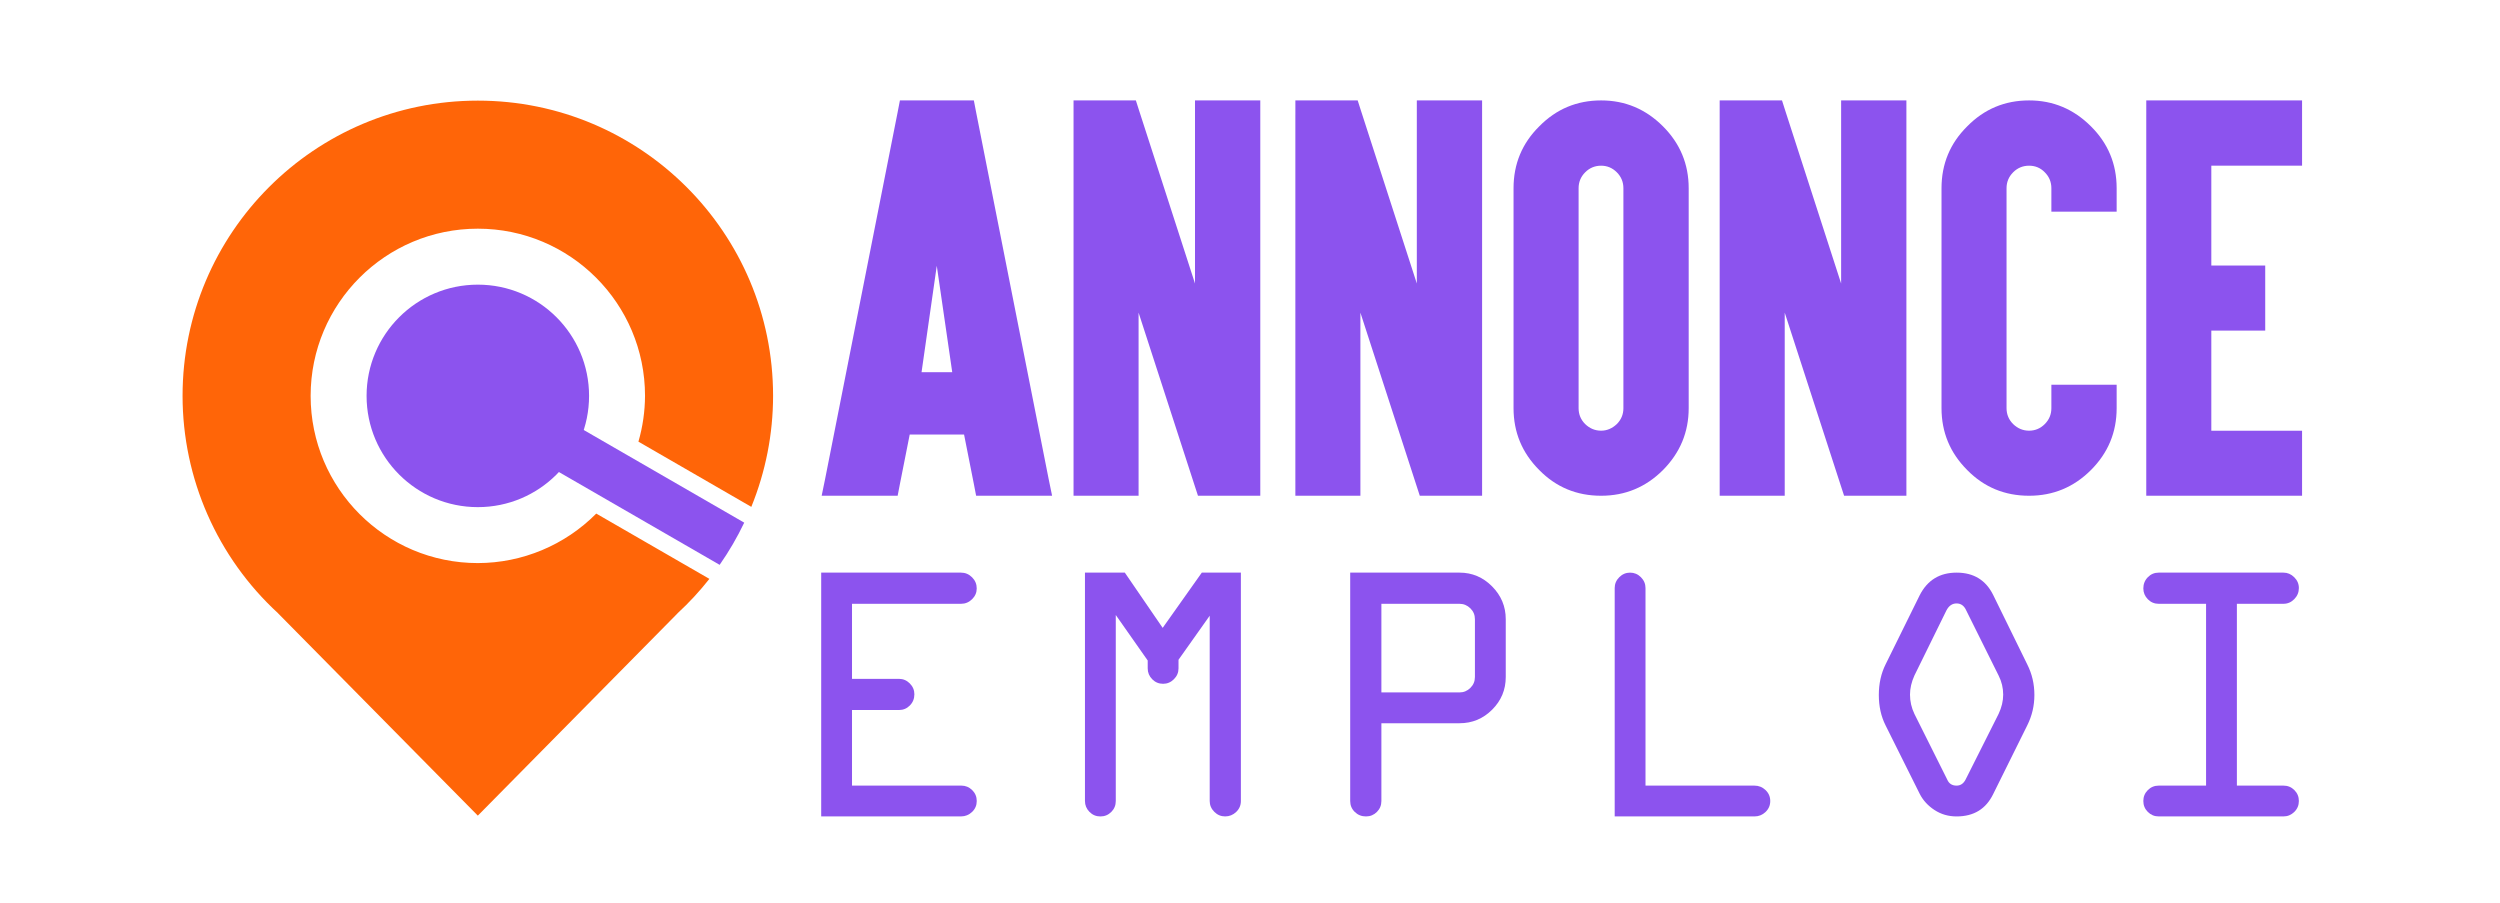
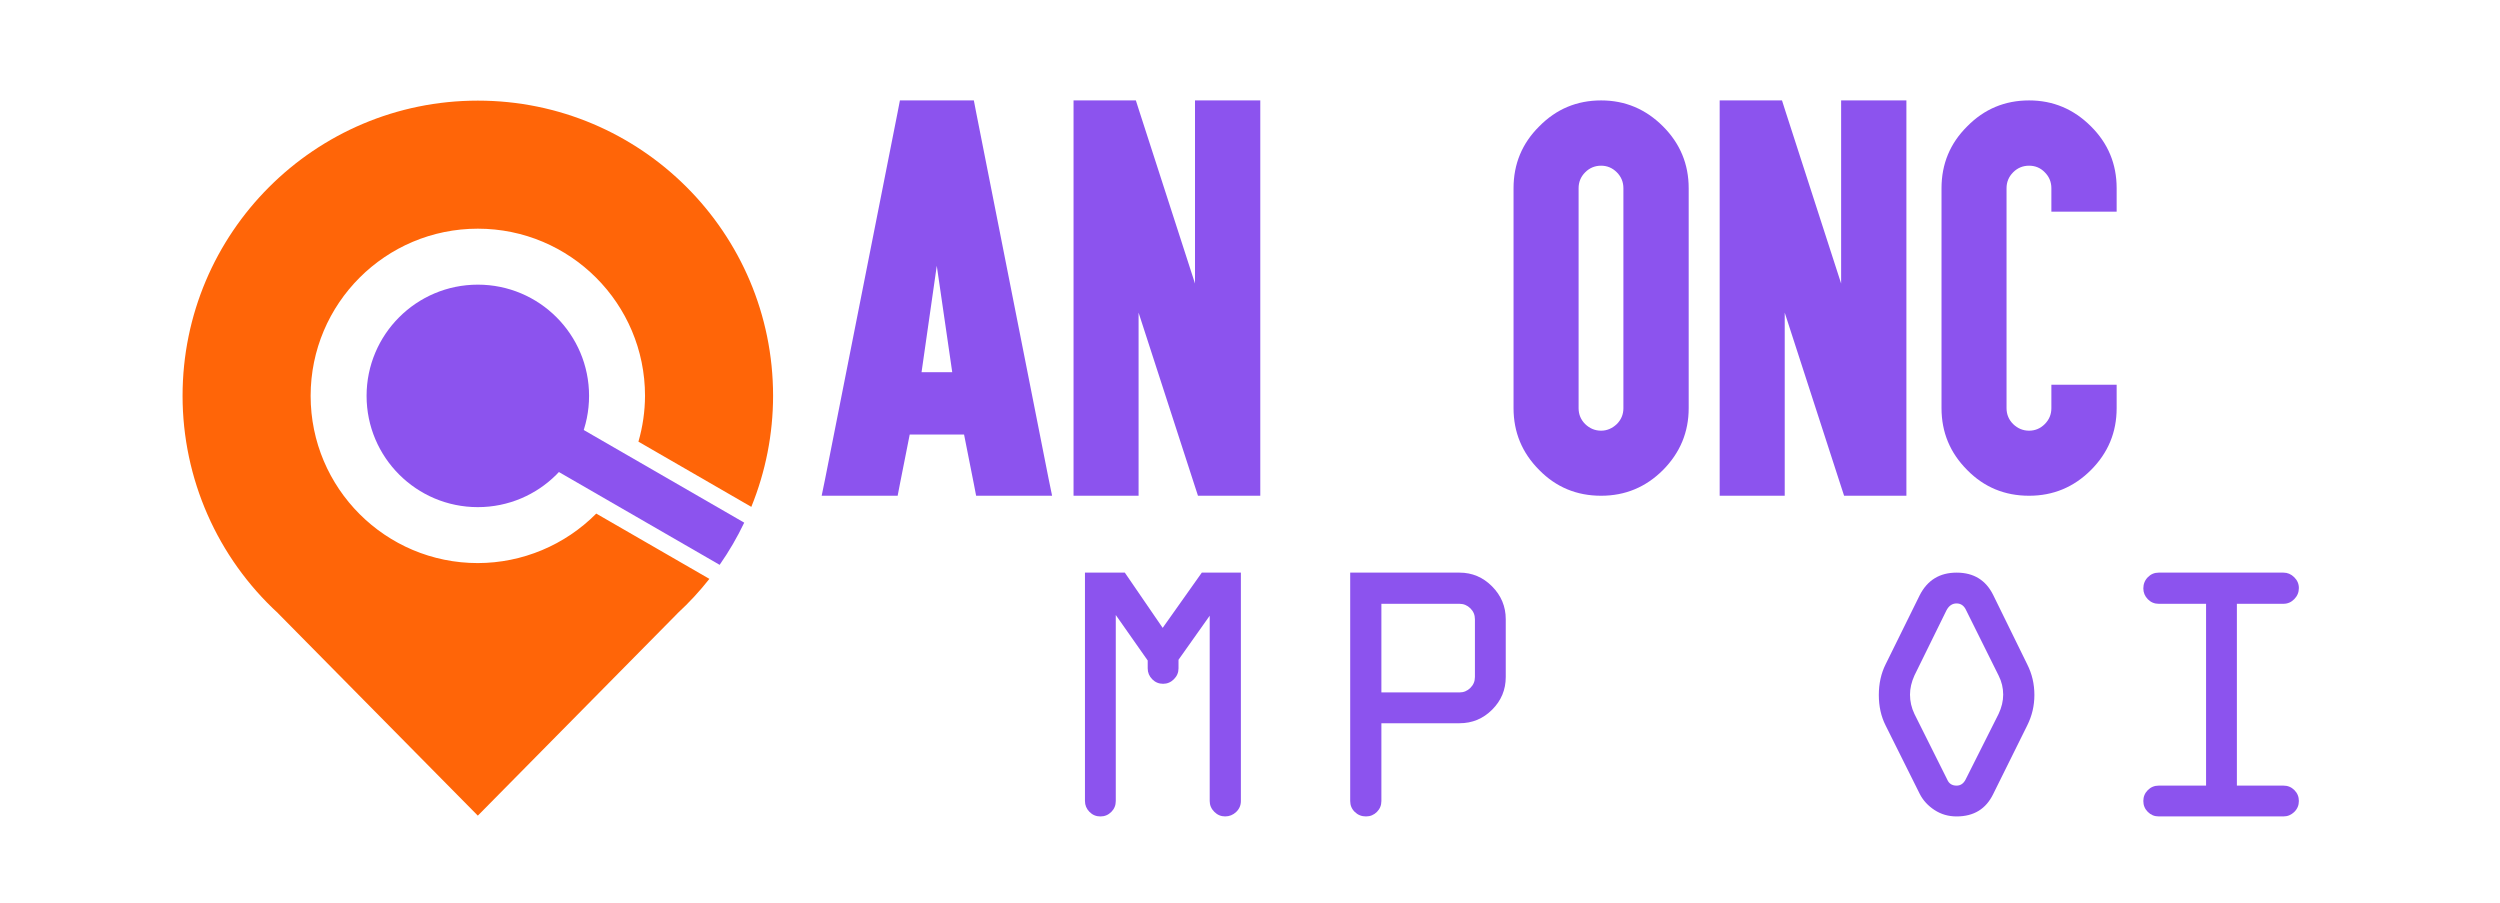
<svg xmlns="http://www.w3.org/2000/svg" version="1.1" id="Calque_1" x="0px" y="0px" width="180px" height="65px" viewBox="0 0 180 65" enable-background="new 0 0 180 65" xml:space="preserve">
  <g>
    <path fill="#8C53EE" d="M65.499,31.288l-0.704,3.554l-0.164,0.852h-0.999h-3.063h-1.409l0.246-1.196l5.224-26.416l0.164-0.852   h0.999h3.325h0.999l0.164,0.852l5.224,26.416l0.246,1.196h-1.409H71.28h-0.999l-0.164-0.852l-0.704-3.554H65.499z M67.448,19.136   L66.351,26.8h2.21L67.448,19.136z M66.498,26.26l0.95-4.847L66.498,26.26z" />
    <path fill="#8C53EE" d="M77.295,8.261V7.229h1.015h2.719h0.753l0.23,0.721l4.028,12.463V8.261V7.229h1.032h2.637h1.032v1.032   v26.401v1.031h-1.032H86.99h-0.736l-0.23-0.705L81.978,22.51v12.152v1.031h-1.015H78.31h-1.015v-1.031V8.261z" />
-     <path fill="#8C53EE" d="M93.267,8.261V7.229h1.015H97h0.753l0.23,0.721l4.028,12.463V8.261V7.229h1.031h2.637h1.032v1.032v26.401   v1.031h-1.032h-2.718h-0.737l-0.229-0.705L97.949,22.51v12.152v1.031h-1.014h-2.654h-1.015v-1.031V8.261z" />
    <path fill="#8C53EE" d="M119.735,9.097c1.233,1.234,1.851,2.719,1.851,4.455v15.836c0,1.725-0.617,3.209-1.851,4.455   c-1.234,1.233-2.72,1.851-4.455,1.851c-1.758,0-3.243-0.617-4.454-1.851c-1.234-1.234-1.851-2.719-1.851-4.455V13.552   c0-1.748,0.616-3.232,1.851-4.455c1.223-1.244,2.708-1.867,4.454-1.867C117.005,7.229,118.49,7.853,119.735,9.097z M114.134,12.405   c-0.316,0.317-0.475,0.699-0.475,1.147v15.836c0,0.448,0.158,0.83,0.475,1.146c0.328,0.317,0.709,0.475,1.146,0.475   c0.415,0,0.792-0.158,1.13-0.475c0.316-0.317,0.475-0.699,0.475-1.146V13.552c0-0.448-0.158-0.83-0.475-1.147   c-0.316-0.316-0.693-0.475-1.13-0.475C114.832,11.93,114.45,12.089,114.134,12.405z" />
    <path fill="#8C53EE" d="M123.816,8.261V7.229h1.016h2.719h0.753l0.229,0.721l4.028,12.463V8.261V7.229h1.032h2.636h1.032v1.032   v26.401v1.031h-1.032h-2.718h-0.736l-0.23-0.705L128.5,22.51v12.152v1.031h-1.015h-2.653h-1.016v-1.031V8.261z" />
    <path fill="#8C53EE" d="M150.548,9.097c1.233,1.223,1.851,2.708,1.851,4.455v0.655v1.032h-1.031h-2.637h-1.032v-1.032v-0.655   c0-0.448-0.158-0.83-0.475-1.147c-0.306-0.316-0.683-0.475-1.13-0.475c-0.448,0-0.83,0.159-1.147,0.475   c-0.315,0.317-0.476,0.699-0.476,1.147v15.836c0,0.448,0.16,0.83,0.476,1.146c0.328,0.317,0.711,0.475,1.147,0.475   c0.436,0,0.813-0.158,1.13-0.475c0.316-0.317,0.475-0.699,0.475-1.146v-0.656v-1.031h1.032h2.637h1.031v1.031v0.656   c0,1.736-0.617,3.221-1.851,4.455c-1.233,1.233-2.718,1.851-4.454,1.851c-1.759,0-3.243-0.617-4.455-1.851   c-1.233-1.234-1.85-2.719-1.85-4.455V13.552c0-1.748,0.616-3.232,1.85-4.455c1.223-1.244,2.708-1.867,4.455-1.867   C147.818,7.229,149.304,7.853,150.548,9.097z" />
-     <path fill="#8C53EE" d="M164.718,7.229h1.031v1.032v2.637v1.032h-1.031h-5.503v7.19h2.866h1.015v1.032v2.637v1.015h-1.015h-2.866   v7.207h5.503h1.031v1.015v2.637v1.031h-1.031h-9.172h-1.015v-1.031V8.261V7.229h1.015H164.718z" />
  </g>
  <g>
-     <path fill="#8C53EE" d="M69.191,43.474h-7.846v5.403h3.381c0.299,0,0.559,0.11,0.779,0.33s0.33,0.48,0.33,0.779   c0,0.317-0.107,0.586-0.323,0.806c-0.216,0.22-0.478,0.33-0.786,0.33h-3.381v5.442h7.873c0.298,0,0.558,0.107,0.78,0.323   c0.219,0.216,0.328,0.478,0.328,0.785c0,0.309-0.11,0.571-0.335,0.787c-0.226,0.215-0.491,0.323-0.799,0.323H59.126V41.229h10.064   c0.309,0,0.574,0.112,0.799,0.337c0.225,0.225,0.335,0.49,0.335,0.8c0,0.298-0.11,0.558-0.335,0.779   C69.765,43.364,69.5,43.474,69.191,43.474z" />
    <path fill="#8C53EE" d="M82.635,48.124v-0.568l-2.299-3.276v13.394c0,0.309-0.108,0.571-0.324,0.787   c-0.216,0.215-0.478,0.323-0.785,0.323c-0.309,0-0.57-0.11-0.787-0.331c-0.215-0.22-0.323-0.479-0.323-0.779V41.229h2.87   l2.726,3.978l2.817-3.978h2.814v16.443c0,0.309-0.112,0.571-0.337,0.787c-0.224,0.215-0.491,0.323-0.798,0.323   c-0.3,0-0.56-0.11-0.779-0.331c-0.221-0.22-0.331-0.479-0.331-0.779V44.332l-2.246,3.171v0.621c0,0.299-0.11,0.56-0.331,0.779   c-0.22,0.22-0.479,0.33-0.779,0.33c-0.308,0-0.57-0.11-0.786-0.33C82.742,48.684,82.635,48.423,82.635,48.124z" />
    <path fill="#8C53EE" d="M97.214,57.673V41.229h7.872c0.906,0,1.688,0.329,2.344,0.991c0.656,0.66,0.984,1.448,0.984,2.363v4.161   c0,0.916-0.325,1.699-0.978,2.351c-0.651,0.652-1.435,0.978-2.351,0.978H99.46v5.6c0,0.309-0.109,0.571-0.324,0.787   c-0.216,0.215-0.479,0.323-0.786,0.323c-0.317,0-0.586-0.108-0.806-0.323C97.323,58.244,97.214,57.981,97.214,57.673z    M99.46,49.854h5.626c0.299,0,0.559-0.107,0.779-0.324c0.22-0.216,0.329-0.478,0.329-0.785v-4.161c0-0.309-0.109-0.57-0.329-0.786   c-0.221-0.215-0.48-0.324-0.779-0.324H99.46V49.854z" />
-     <path fill="#8C53EE" d="M116.258,58.783V42.34c0-0.301,0.109-0.561,0.33-0.781c0.22-0.22,0.479-0.329,0.779-0.329   c0.299,0,0.559,0.109,0.779,0.329c0.22,0.221,0.33,0.48,0.33,0.781v14.225h7.847c0.308,0,0.573,0.107,0.799,0.323   c0.225,0.216,0.336,0.478,0.336,0.785c0,0.309-0.111,0.571-0.336,0.787c-0.226,0.215-0.491,0.323-0.799,0.323H116.258z" />
    <path fill="#8C53EE" d="M143.517,42.854l2.443,4.979c0.344,0.679,0.516,1.413,0.516,2.206c0,0.774-0.172,1.506-0.516,2.192   l-2.443,4.927c-0.52,1.084-1.4,1.625-2.642,1.625c-0.59,0-1.121-0.154-1.592-0.463c-0.471-0.308-0.825-0.695-1.063-1.162   l-2.457-4.927c-0.325-0.643-0.488-1.374-0.488-2.192c0-0.819,0.163-1.554,0.488-2.206l2.457-4.979   c0.555-1.084,1.439-1.625,2.655-1.625C142.108,41.229,142.988,41.771,143.517,42.854z M140.136,43.963l-2.299,4.676   c-0.211,0.467-0.317,0.925-0.317,1.374c0,0.484,0.106,0.946,0.317,1.387l2.364,4.729c0.123,0.29,0.348,0.436,0.674,0.436   c0.281,0,0.497-0.146,0.647-0.436l2.378-4.729c0.22-0.467,0.33-0.929,0.33-1.387c0-0.483-0.11-0.942-0.33-1.374l-2.325-4.676   c-0.15-0.344-0.384-0.516-0.7-0.516C140.558,43.447,140.312,43.619,140.136,43.963z" />
    <path fill="#8C53EE" d="M155.429,41.229h8.981c0.291,0,0.548,0.109,0.772,0.329c0.225,0.221,0.337,0.48,0.337,0.781   c0,0.307-0.109,0.573-0.33,0.797c-0.221,0.226-0.479,0.337-0.779,0.337h-3.354v13.091h3.354c0.309,0,0.57,0.107,0.786,0.323   c0.215,0.216,0.323,0.478,0.323,0.785c0,0.309-0.109,0.571-0.33,0.787c-0.221,0.215-0.479,0.323-0.779,0.323h-8.981   c-0.309,0-0.57-0.108-0.785-0.323c-0.217-0.216-0.324-0.479-0.324-0.787c0-0.308,0.107-0.569,0.324-0.785   c0.215-0.216,0.477-0.323,0.785-0.323h3.408V43.474h-3.408c-0.309,0-0.57-0.109-0.785-0.328c-0.217-0.222-0.324-0.481-0.324-0.779   c0-0.317,0.107-0.587,0.324-0.808C154.858,41.339,155.12,41.229,155.429,41.229z" />
  </g>
  <path fill-rule="evenodd" clip-rule="evenodd" fill="#FF6508" d="M34.404,7.245c-11.741,0-21.259,9.518-21.259,21.258  c0.002,5.952,2.498,11.631,6.882,15.656h-0.005l14.382,14.567l14.382-14.567h-0.005c0.83-0.764,1.597-1.593,2.295-2.48l-8.145-4.701  c-2.255,2.274-5.324,3.559-8.527,3.564c-6.648,0-12.038-5.391-12.038-12.039c0-6.648,5.39-12.038,12.038-12.038  s12.038,5.389,12.038,12.038c-0.005,1.116-0.165,2.225-0.475,3.296l8.128,4.695c1.032-2.538,1.565-5.251,1.567-7.991  C55.663,16.763,46.146,7.245,34.404,7.245L34.404,7.245z M34.404,7.245" />
  <path fill-rule="evenodd" clip-rule="evenodd" fill="#8C53EE" d="M37.486,28.338l-1.757,3.044l16.085,9.287  c0.672-0.962,1.265-1.978,1.77-3.038L37.486,28.338z M37.486,28.338" />
  <path fill-rule="evenodd" clip-rule="evenodd" fill="#8C53EE" d="M34.404,20.495c4.423,0,8.009,3.585,8.009,8.009  c0,4.424-3.586,8.01-8.009,8.01c-4.424,0-8.01-3.586-8.01-8.01C26.395,24.081,29.98,20.495,34.404,20.495L34.404,20.495z   M34.404,20.495" />
</svg>